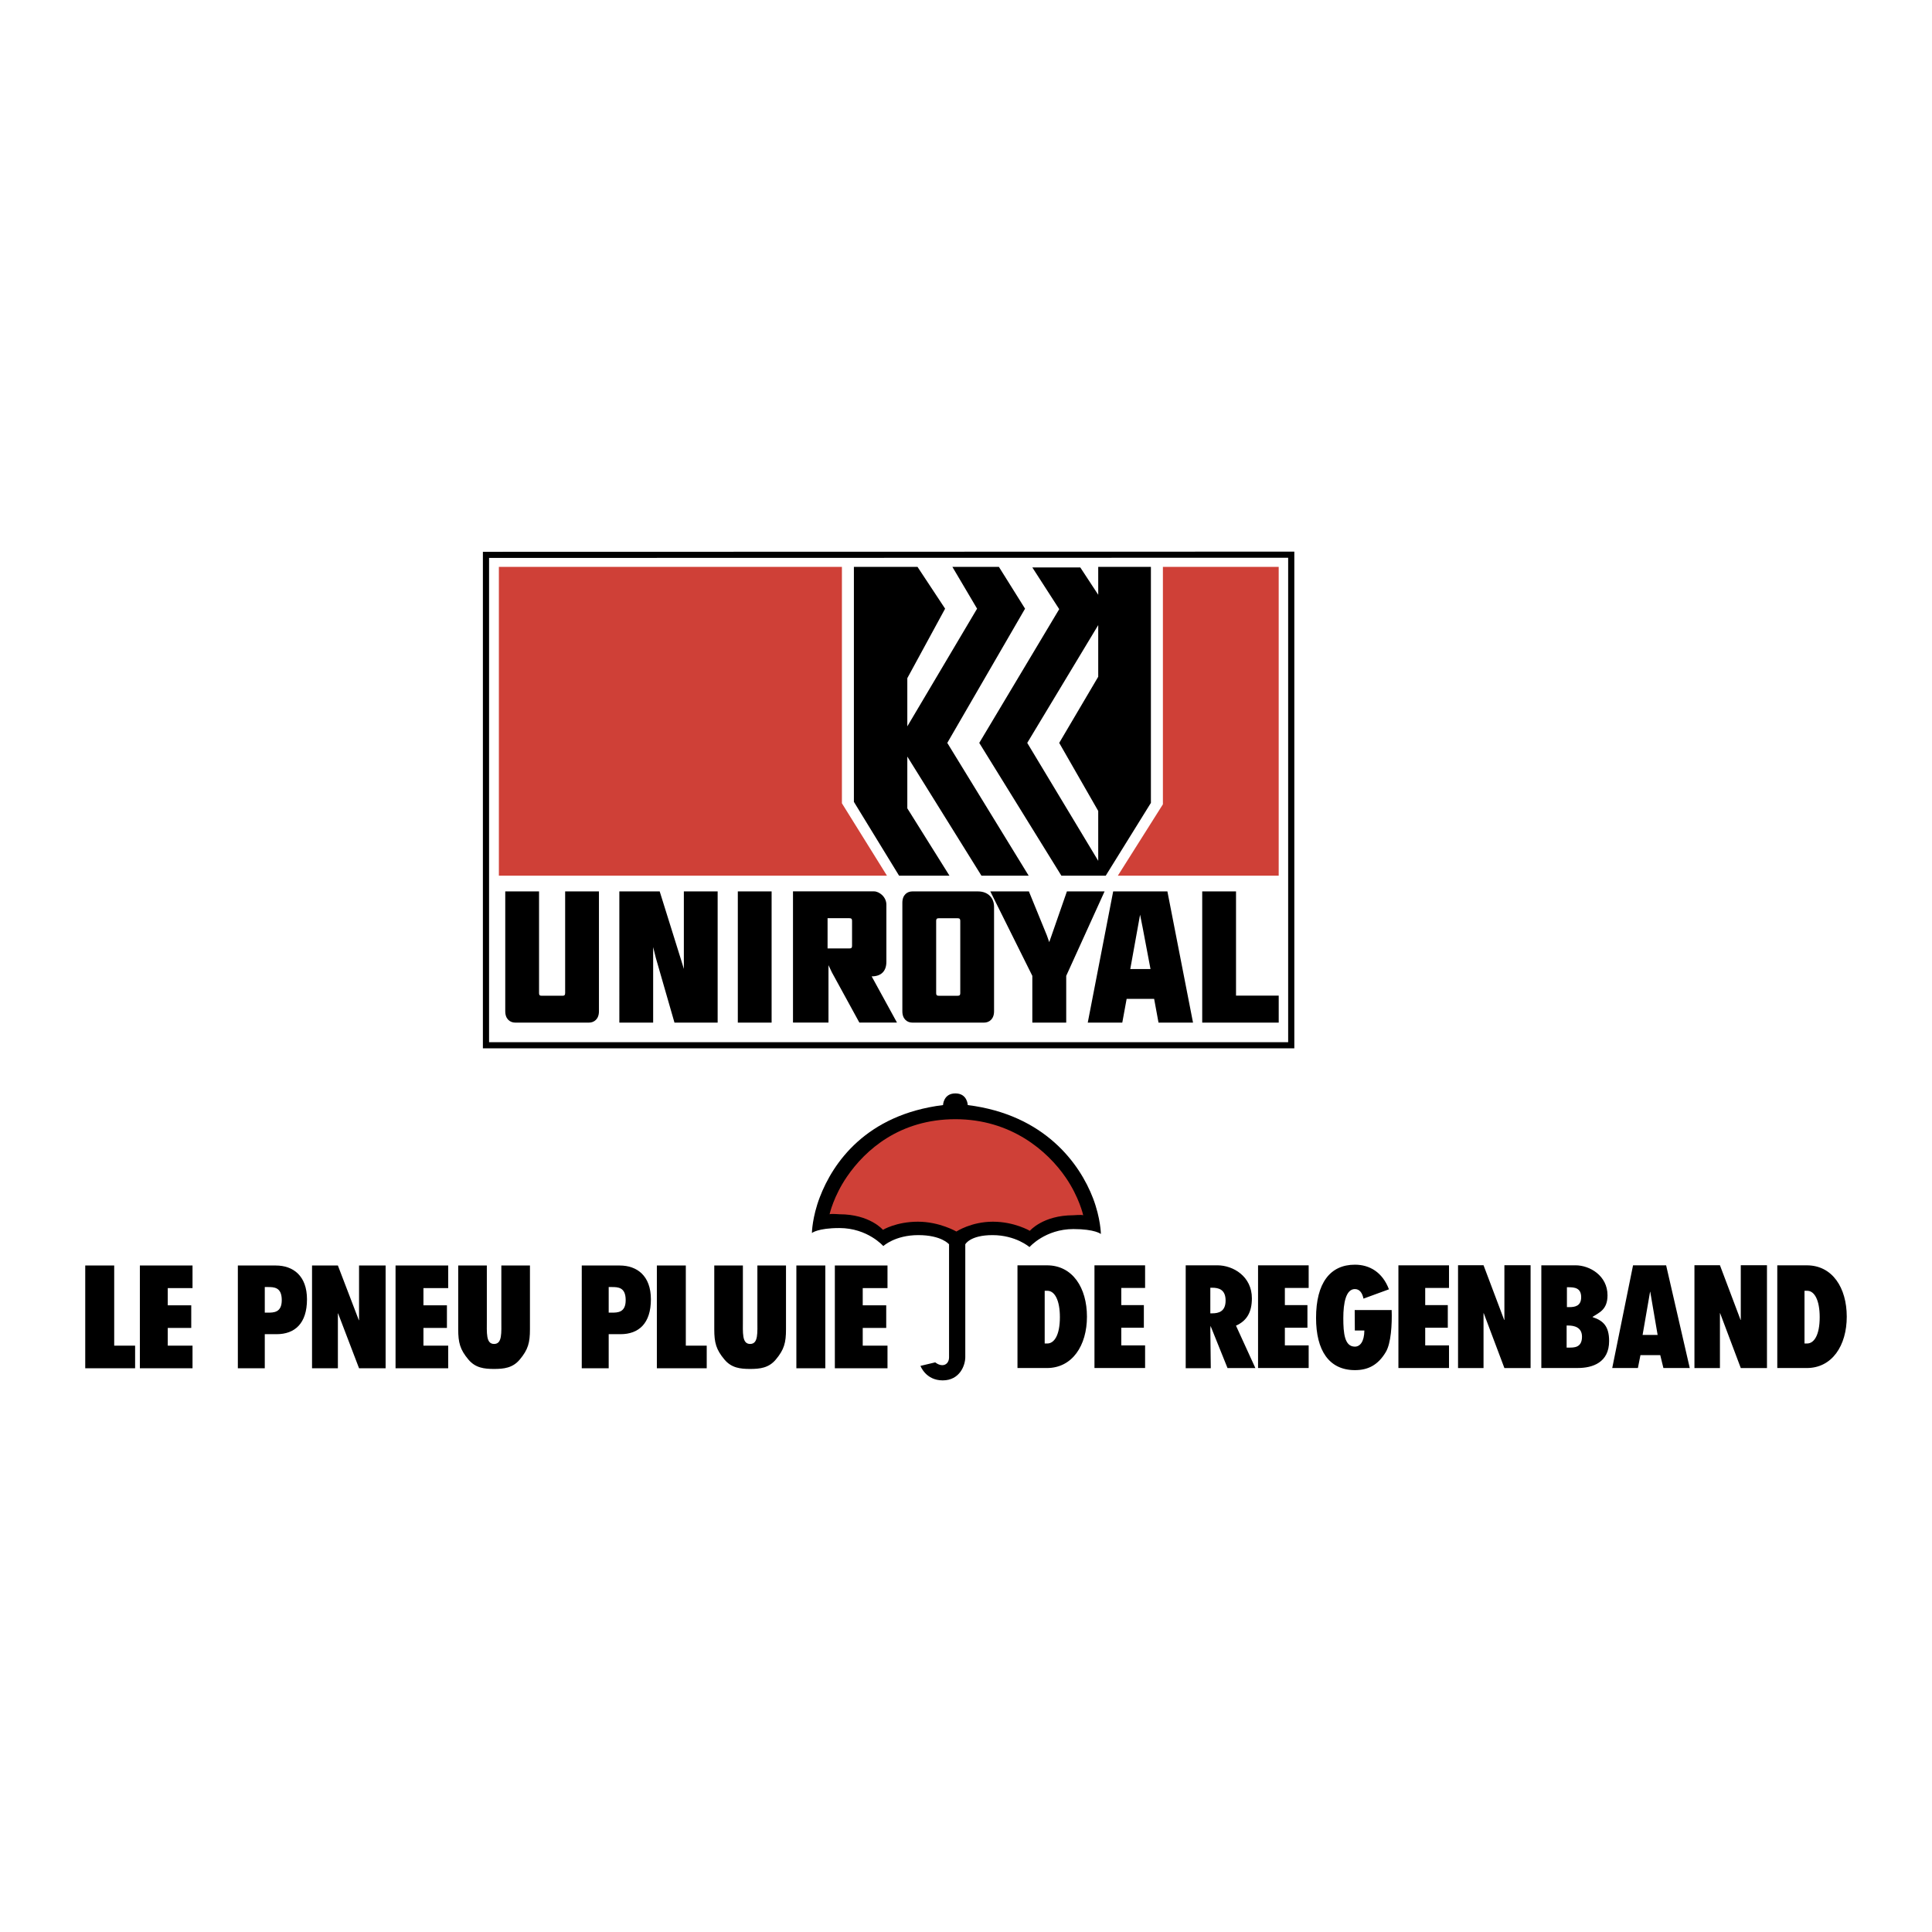
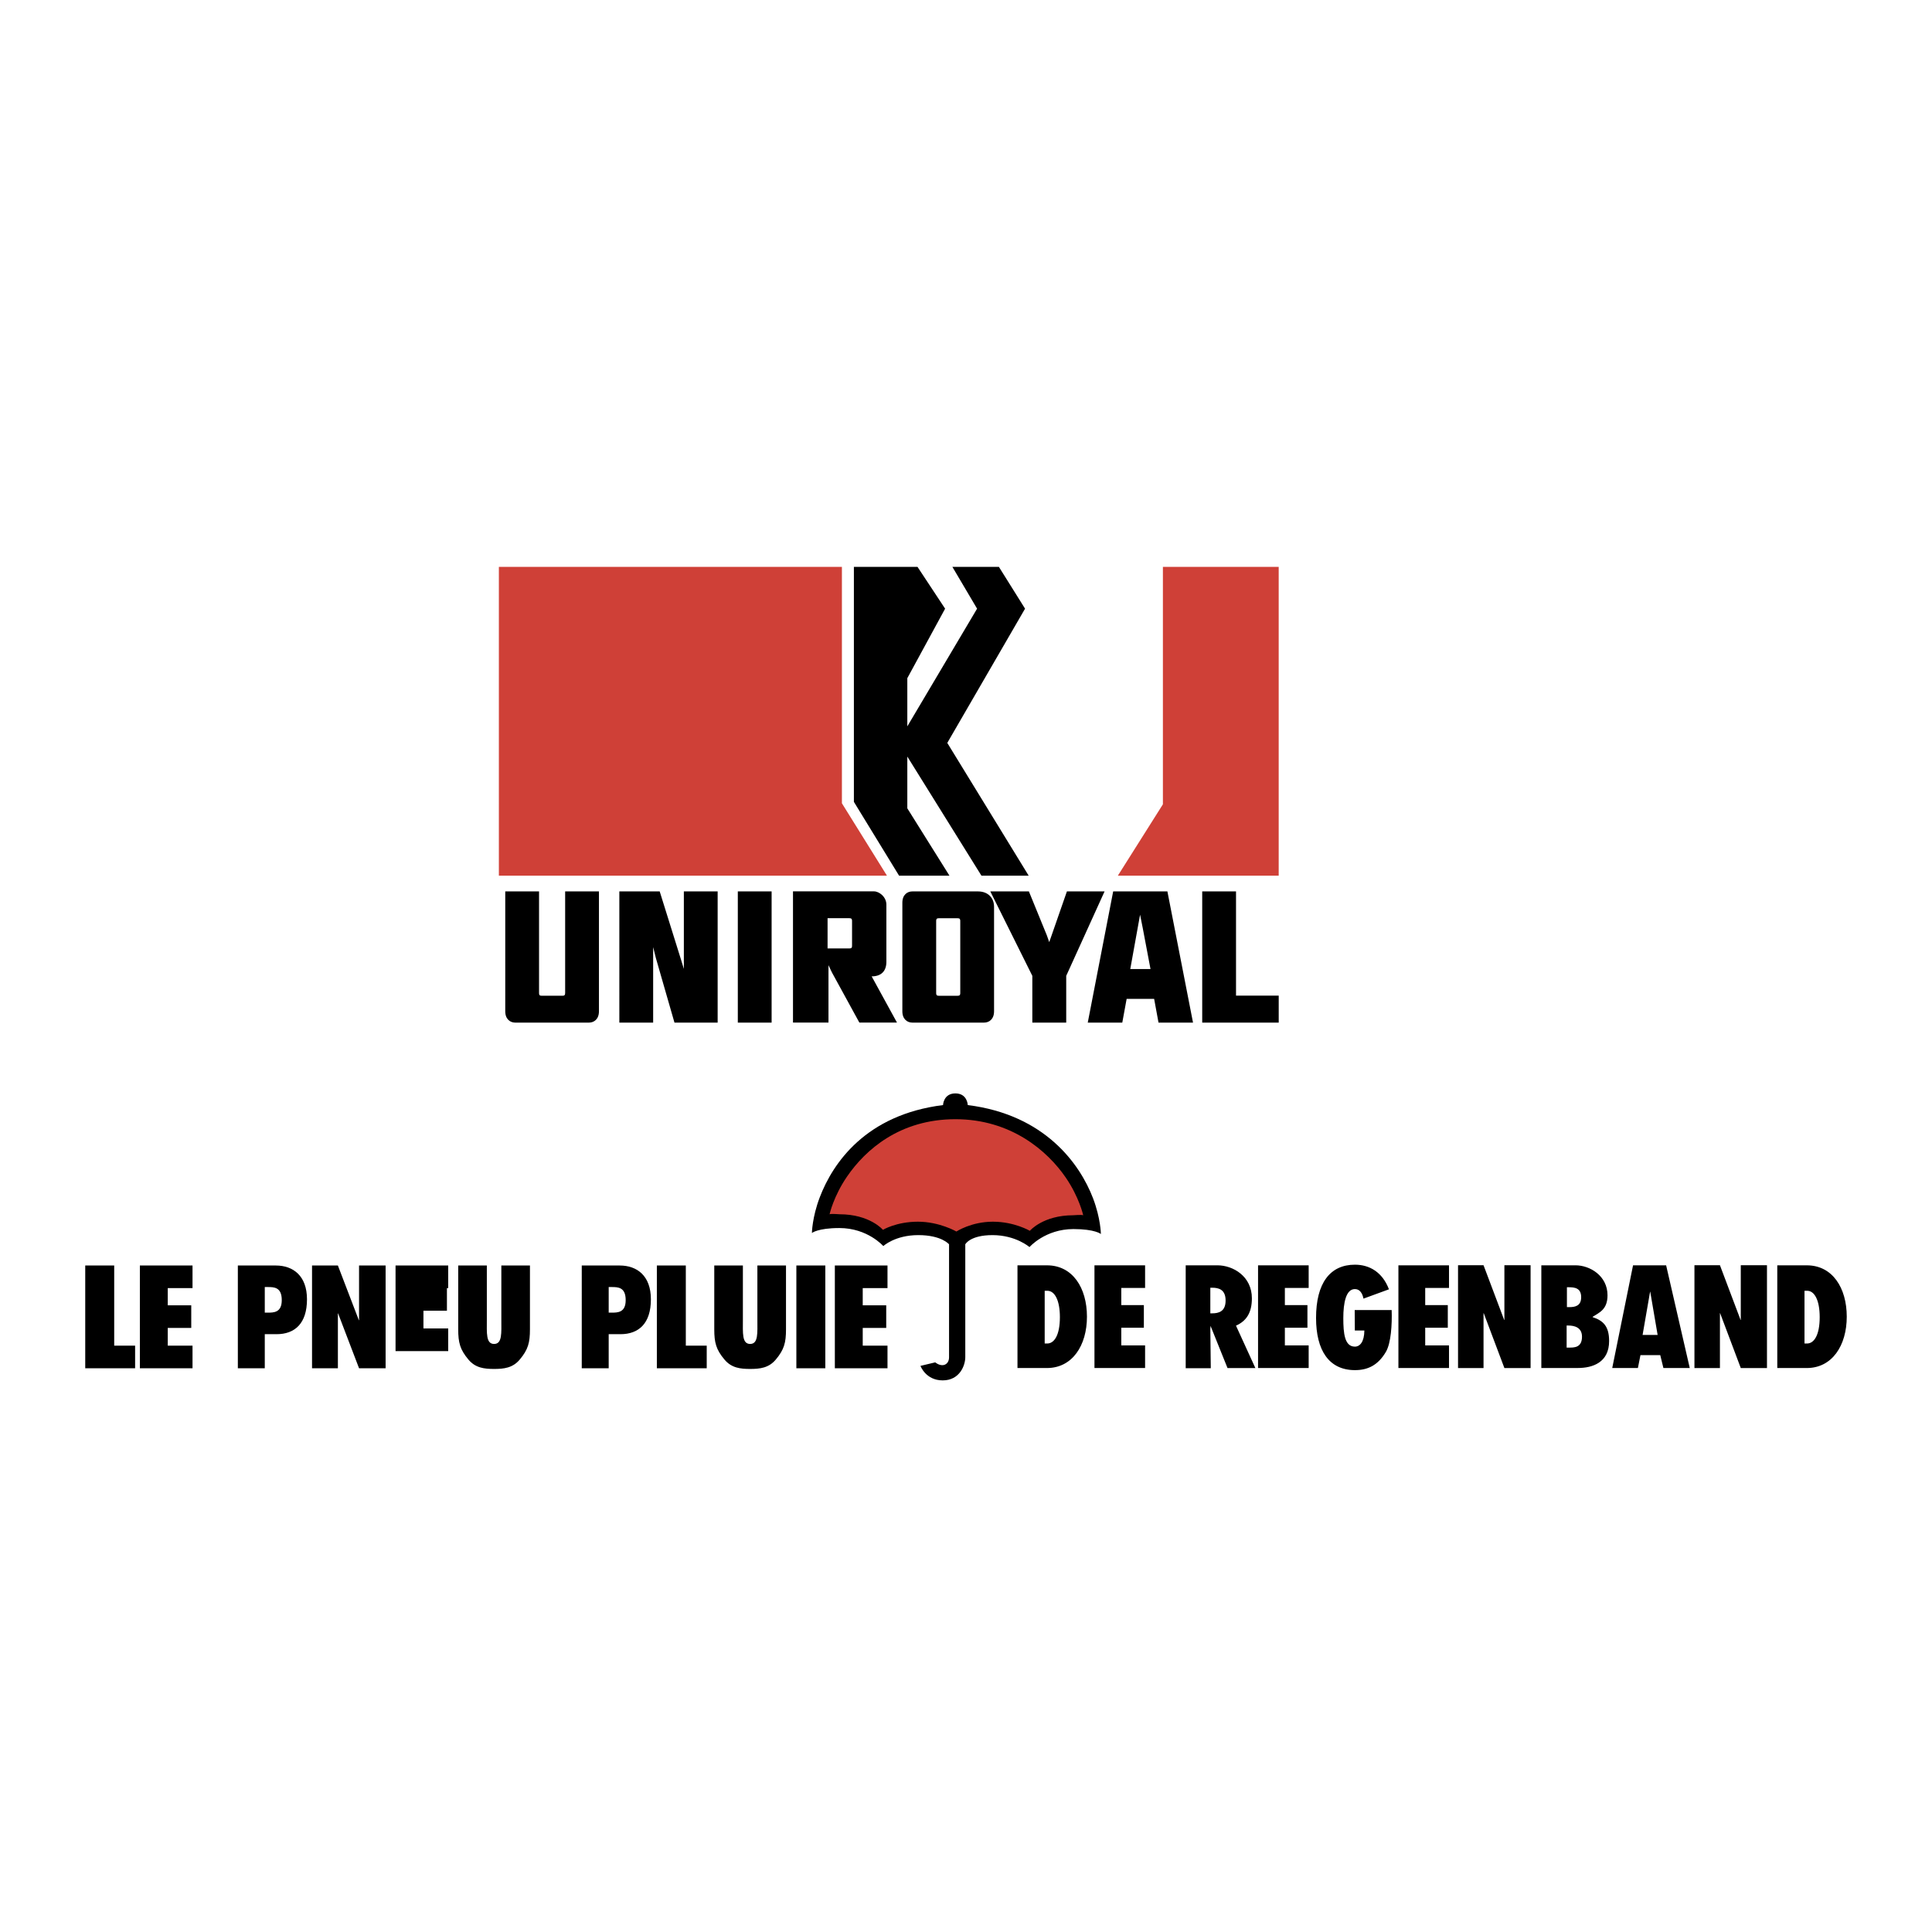
<svg xmlns="http://www.w3.org/2000/svg" width="2500" height="2500" viewBox="0 0 192.756 192.756">
  <g fill-rule="evenodd" clip-rule="evenodd">
    <path fill="#fff" d="M0 0h192.756v192.756H0V0z" />
    <path d="M125.248 136.49h-2.779l-1.693-4.207-.021.326.045 3.896h-2.502V126.24h3.158c1.58 0 3.445 1.104 3.445 3.291 0 1.412-.525 2.258-1.586 2.73l1.933 4.229zm-4.494-5.459h.186c.629 0 1.338-.164 1.338-1.277 0-1.115-.709-1.277-1.338-1.277h-.186v2.554zM136.035 129.564c-.107-.518-.354-.953-.857-.953-.895 0-1.156 1.387-1.156 2.891 0 1.531.129 2.852 1.156 2.852.502 0 .932-.473.945-1.611h-.951l-.014-2.037h3.688c.051 1.439-.066 3.309-.578 4.174-.785 1.33-1.799 1.818-3.084 1.818-2.605 0-3.881-1.986-3.881-5.209 0-3.467 1.396-5.311 3.877-5.311 1.471 0 2.754.76 3.395 2.457l-2.54.929zM153.779 136.486V126.24h3.414c1.42 0 3.189 1.033 3.189 2.99 0 1.445-.842 1.73-1.488 2.152v.027c1.066.35 1.648.912 1.648 2.387 0 2.146-1.654 2.689-3.117 2.689h-3.646v.001zm2.524-2.037h.213c.49 0 1.32.041 1.32-1.088 0-.965-.82-1.113-1.363-1.113h-.17v2.201l.029-4.037h.244c.578 0 1.178-.123 1.178-.992 0-.938-.678-.992-1.266-.992h-.156v1.984l-.029 4.037zM169.055 126.232h2.543l2.06 5.461h.02v-5.461h2.613v10.258h-2.613l-2.061-5.472h-.019v5.472h-2.543v-10.258zM142.193 128.5v1.711h2.254v2.254h-2.254v1.767h2.375v2.254h-5.048v-10.242h5.048v2.256h-2.375zM128.191 128.5v1.711h2.252v2.254h-2.252v1.767h2.375v2.254h-5.05v-10.242h5.05v2.256h-2.375zM145.469 126.232h2.543l2.06 5.461h.022v-5.461h2.613v10.258h-2.613l-2.061-5.472h-.021v5.472h-2.543v-10.258zM163.668 135.203l-.254 1.283h-2.561l2.076-10.246h3.301l2.357 10.246h-2.629l-.314-1.283h-1.976zm.978-6.322h-.018l-.746 4.305h1.5l-.736-4.305zM177.32 126.242h2.947c2.551 0 3.984 2.242 3.984 5.123s-1.463 5.123-3.984 5.123h-2.947v-10.246zm2.715 7.799h.256c.68 0 1.26-.799 1.26-2.631 0-1.682-.516-2.629-1.248-2.629h-.268v5.26zM111.871 128.5v1.711h2.252v2.254h-2.252v1.767h2.375v2.254h-5.051v-10.242h5.051v2.256h-2.375zM101.514 126.242h2.945c2.553 0 3.986 2.242 3.986 5.123s-1.465 5.123-3.986 5.123h-2.945v-10.246zm2.715 7.799h.256c.68 0 1.26-.799 1.26-2.631 0-1.682-.516-2.629-1.248-2.629h-.268v5.26z" />
    <path d="M96.307 124.145v11.248c0 .846-.563 2.328-2.256 2.328-1.692 0-2.215-1.447-2.215-1.447l1.475-.352s.317.281.706.281.67-.316.67-.775v-11.283s-.741-.918-3.068-.918-3.491 1.094-3.491 1.094-1.563-1.799-4.384-1.799c-2.157 0-2.739.494-2.739.494s.019-1.564.786-3.57c1.313-3.436 4.616-8.236 12.295-9.193 0 0 .036-1.164 1.234-1.164 1.199 0 1.234 1.164 1.234 1.164 7.68.957 11.182 5.857 12.497 9.293.766 2.006.785 3.57.785 3.57s-.582-.492-2.738-.492c-2.822 0-4.385 1.797-4.385 1.797s-1.363-1.193-3.689-1.193c-2.249-.001-2.717.917-2.717.917z" />
    <path d="M95.42 122.869s1.487-.98 3.639-.98c2.15 0 3.689.91 3.689.91s1.305-1.553 4.338-1.553c0 0 .846-.07.986 0 0 0-.391-1.793-1.748-3.771-1.828-2.66-5.461-5.812-11.004-5.812-5.543 0-8.975 3.051-10.804 5.713-1.358 1.979-1.749 3.771-1.749 3.771.141-.07.987 0 .987 0 3.033 0 4.337 1.553 4.337 1.553s1.34-.811 3.491-.811 3.838.98 3.838.98z" fill="#cf4037" />
-     <path d="M48.178 104.59h80.957V55.036l-80.957.018v49.536z" />
    <path fill="#fff" d="M128.52 55.646v48.334H48.794V55.664l79.726-.018z" />
    <path fill="#cf4037" d="M88.493 87.368h-38.72V56.556h34.225v23.589l4.495 7.223z" />
    <path d="M91.539 56.556h-6.346v23.445l4.509 7.367h5.027l-4.206-6.721v-5.165l7.397 11.886h4.713l-8.122-13.249 7.759-13.392-2.61-4.171h-4.641l2.465 4.171-6.961 11.742v-4.807l3.771-6.935-2.755-4.171z" />
    <path fill="#cf4037" d="M127.576 56.556h-11.553v23.69l-4.496 7.122h16.049V56.556z" />
-     <path d="M97.701 74.119l7.977-13.344-2.682-4.16h4.785l1.789 2.725v-2.784h5.256v23.547l-4.508 7.265h-4.423l-8.194-13.249z" />
    <path fill="#fff" d="M109.57 62.365v5.154l-3.892 6.6 3.892 6.791v4.974l-7.082-11.765 7.082-11.754z" />
    <path d="M76.984 102.025V88.933h-3.372v13.092h3.372zM56.385 99.074V88.933h3.372v11.962c0 .789-.489 1.131-.997 1.131h-7.354c-.508 0-.997-.342-.997-1.131V88.933h3.372v10.151c0 .18.055.262.254.262h2.093c.181 0 .257-.065.257-.272zM67.956 95.777l.272.891v-7.735H71.6v13.092h-4.308l-1.855-6.439-.272-1.094v7.533h-3.373V88.933h4.025l2.139 6.844zM97.564 88.936c1.045 0 1.613.678 1.613 1.536v10.423c0 .789-.49 1.131-.998 1.131h-7.154c-.507 0-.997-.342-.997-1.131v-10.83c0-.789.49-1.129.997-1.129h6.539zm-3.909 2.678c-.2 0-.254.083-.254.263v7.208c0 .18.054.262.254.262h1.897c.199 0 .254-.082.254-.262v-7.208c0-.179-.055-.263-.254-.263h-1.897zM127.578 102.025v-2.691h-4.26V88.933h-3.373v13.092h7.633zM86.966 97.412c.967 0 1.468-.535 1.468-1.452v-5.701c0-.789-.725-1.327-1.232-1.327h-8.085v13.091h3.541v-5.727l.344.725 2.737 5.002h3.753l-2.526-4.611z" />
    <path d="M82.567 94.626h2.188c.199 0 .254-.083.254-.263v-2.49c0-.18-.055-.263-.254-.263h-2.188v3.016z" fill="#fff" />
-     <path d="M106.377 102.025v-4.664l3.828-8.428h-3.758l-1.529 4.393-.236.67-.235-.67-1.795-4.393h-3.849l4.193 8.428v4.664h3.381zM116.471 88.933l2.557 13.093h-3.443l-.436-2.367h-2.744l-.434 2.367h-3.445l2.537-13.093h5.408zm-2.725 2.325l-.236 1.309-.742 4.113h2.018l-.779-4.113-.261-1.309zM11.394 134.256h2.086v2.256H8.504V126.26h2.89v7.996zM16.737 128.516v1.714h2.344v2.256h-2.344v1.768h2.471v2.258h-5.253V126.26h5.253v2.256h-2.471zM23.73 126.26h3.79c1.718 0 3.108 1.02 3.108 3.371 0 2.42-1.221 3.48-3.034 3.48h-1.177v3.4H23.73V126.26zm2.687 4.703h.283c.608 0 1.411 0 1.411-1.25 0-1.291-.76-1.305-1.411-1.305h-.283v2.555zM31.132 126.26h2.579l2.09 5.455h.022v-5.455h2.65v10.252h-2.65l-2.09-5.471h-.022v5.471h-2.579V126.26zM42.247 128.516v1.714h2.343v2.256h-2.343v1.768h2.471v2.258h-5.254V126.26h5.254v2.256h-2.471zM58.042 126.26h3.79c1.718 0 3.108 1.02 3.108 3.371 0 2.42-1.221 3.48-3.034 3.48h-1.177v3.4h-2.687V126.26zm2.687 4.703h.283c.609 0 1.412 0 1.412-1.25 0-1.291-.76-1.305-1.412-1.305h-.283v2.555zM68.424 134.256h2.086v2.256h-4.975V126.26h2.889v7.996zM86.075 128.516v1.714h2.344v2.256h-2.344v1.768h2.471v2.258h-5.253V126.26h5.253v2.256h-2.471zM49.295 136.58c.978 0 1.863-.098 2.562-.939.834-.992 1.016-1.689 1.016-3.008v-6.373h-2.854v5.396c0 1.334.101 2.43-.724 2.43-.824 0-.723-1.096-.723-2.43v-5.396h-2.855v6.373c0 1.318.182 2.016 1.015 3.008.701.841 1.586.939 2.563.939zM74.841 136.58c.978 0 1.863-.098 2.562-.939.833-.992 1.016-1.689 1.016-3.008v-6.373h-2.855v5.396c0 1.334.102 2.43-.723 2.43-.824 0-.723-1.096-.723-2.43v-5.396h-2.855v6.373c0 1.318.182 2.016 1.015 3.008.701.841 1.586.939 2.563.939zM79.453 136.51h2.889v-10.25h-2.889v10.25z" />
+     <path d="M106.377 102.025v-4.664l3.828-8.428h-3.758l-1.529 4.393-.236.67-.235-.67-1.795-4.393h-3.849l4.193 8.428v4.664h3.381zM116.471 88.933l2.557 13.093h-3.443l-.436-2.367h-2.744l-.434 2.367h-3.445l2.537-13.093h5.408zm-2.725 2.325l-.236 1.309-.742 4.113h2.018l-.779-4.113-.261-1.309zM11.394 134.256h2.086v2.256H8.504V126.26h2.89v7.996zM16.737 128.516v1.714h2.344v2.256h-2.344v1.768h2.471v2.258h-5.253V126.26h5.253v2.256h-2.471zM23.73 126.26h3.79c1.718 0 3.108 1.02 3.108 3.371 0 2.42-1.221 3.48-3.034 3.48h-1.177v3.4H23.73V126.26zm2.687 4.703h.283c.608 0 1.411 0 1.411-1.25 0-1.291-.76-1.305-1.411-1.305h-.283v2.555zM31.132 126.26h2.579l2.09 5.455h.022v-5.455h2.65v10.252h-2.65l-2.09-5.471h-.022v5.471h-2.579V126.26zM42.247 128.516h2.343v2.256h-2.343v1.768h2.471v2.258h-5.254V126.26h5.254v2.256h-2.471zM58.042 126.26h3.79c1.718 0 3.108 1.02 3.108 3.371 0 2.42-1.221 3.48-3.034 3.48h-1.177v3.4h-2.687V126.26zm2.687 4.703h.283c.609 0 1.412 0 1.412-1.25 0-1.291-.76-1.305-1.412-1.305h-.283v2.555zM68.424 134.256h2.086v2.256h-4.975V126.26h2.889v7.996zM86.075 128.516v1.714h2.344v2.256h-2.344v1.768h2.471v2.258h-5.253V126.26h5.253v2.256h-2.471zM49.295 136.58c.978 0 1.863-.098 2.562-.939.834-.992 1.016-1.689 1.016-3.008v-6.373h-2.854v5.396c0 1.334.101 2.43-.724 2.43-.824 0-.723-1.096-.723-2.43v-5.396h-2.855v6.373c0 1.318.182 2.016 1.015 3.008.701.841 1.586.939 2.563.939zM74.841 136.58c.978 0 1.863-.098 2.562-.939.833-.992 1.016-1.689 1.016-3.008v-6.373h-2.855v5.396c0 1.334.102 2.43-.723 2.43-.824 0-.723-1.096-.723-2.43v-5.396h-2.855v6.373c0 1.318.182 2.016 1.015 3.008.701.841 1.586.939 2.563.939zM79.453 136.51h2.889v-10.25h-2.889v10.25z" />
  </g>
</svg>